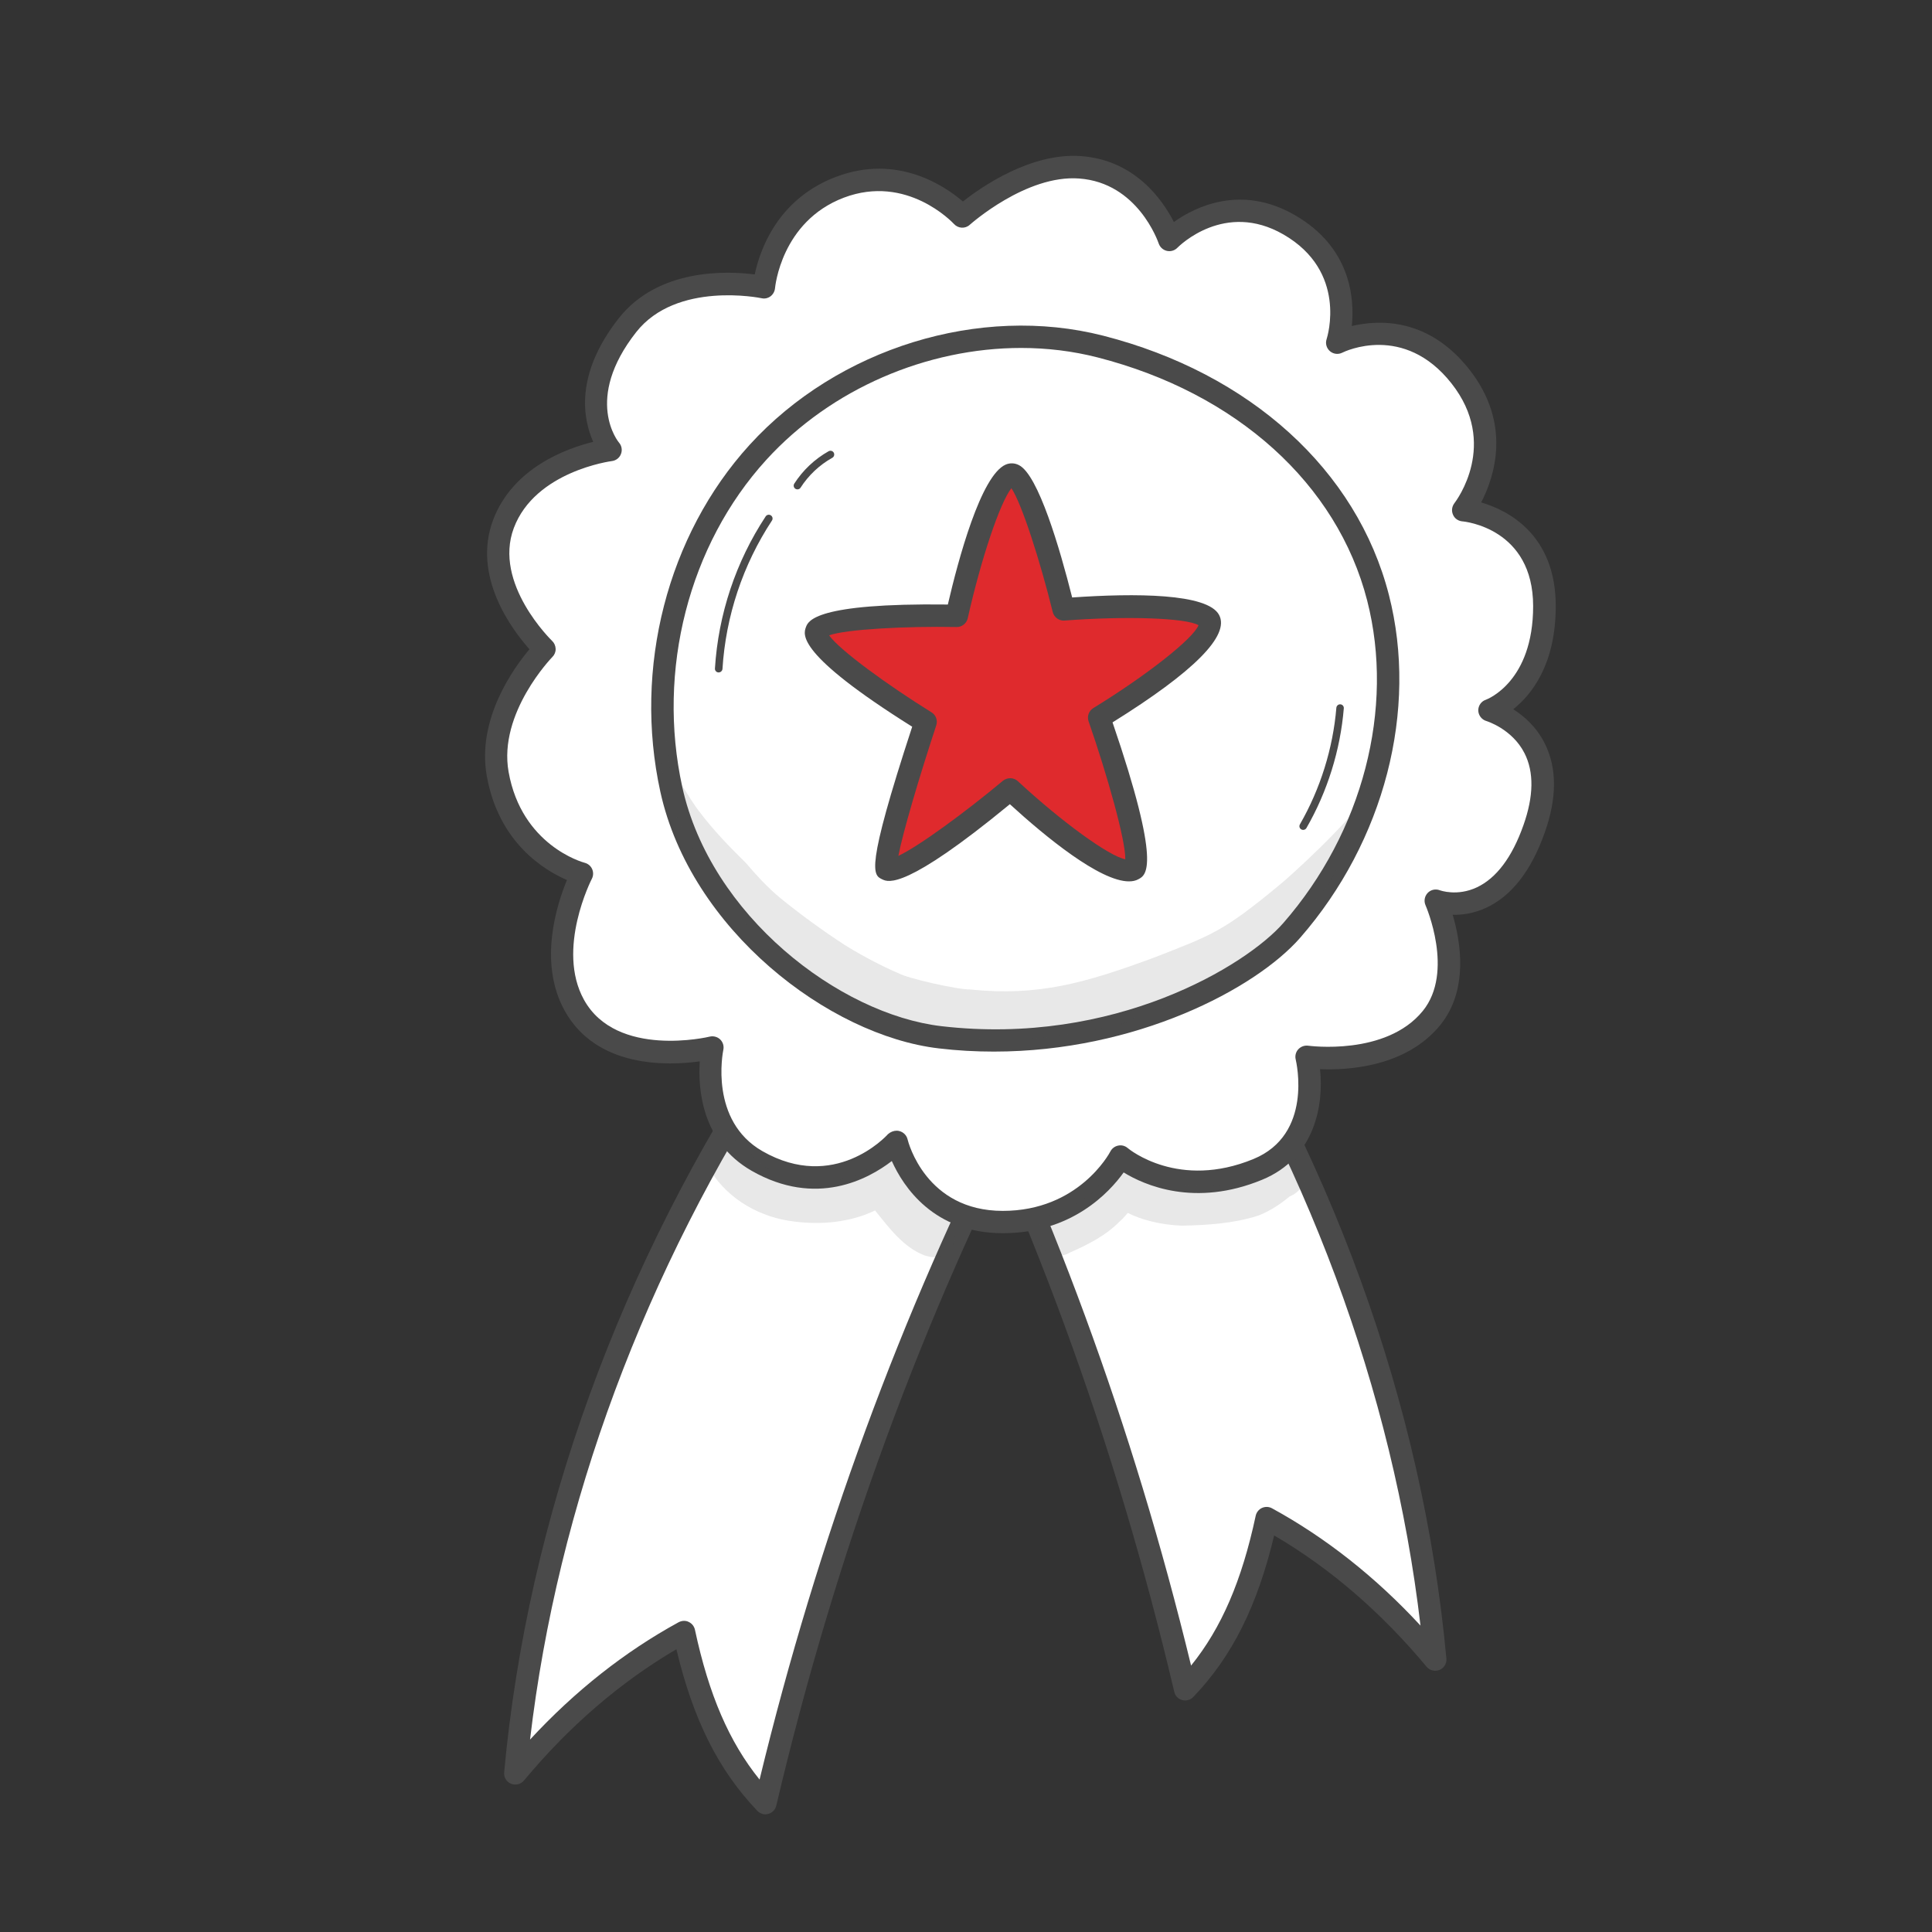
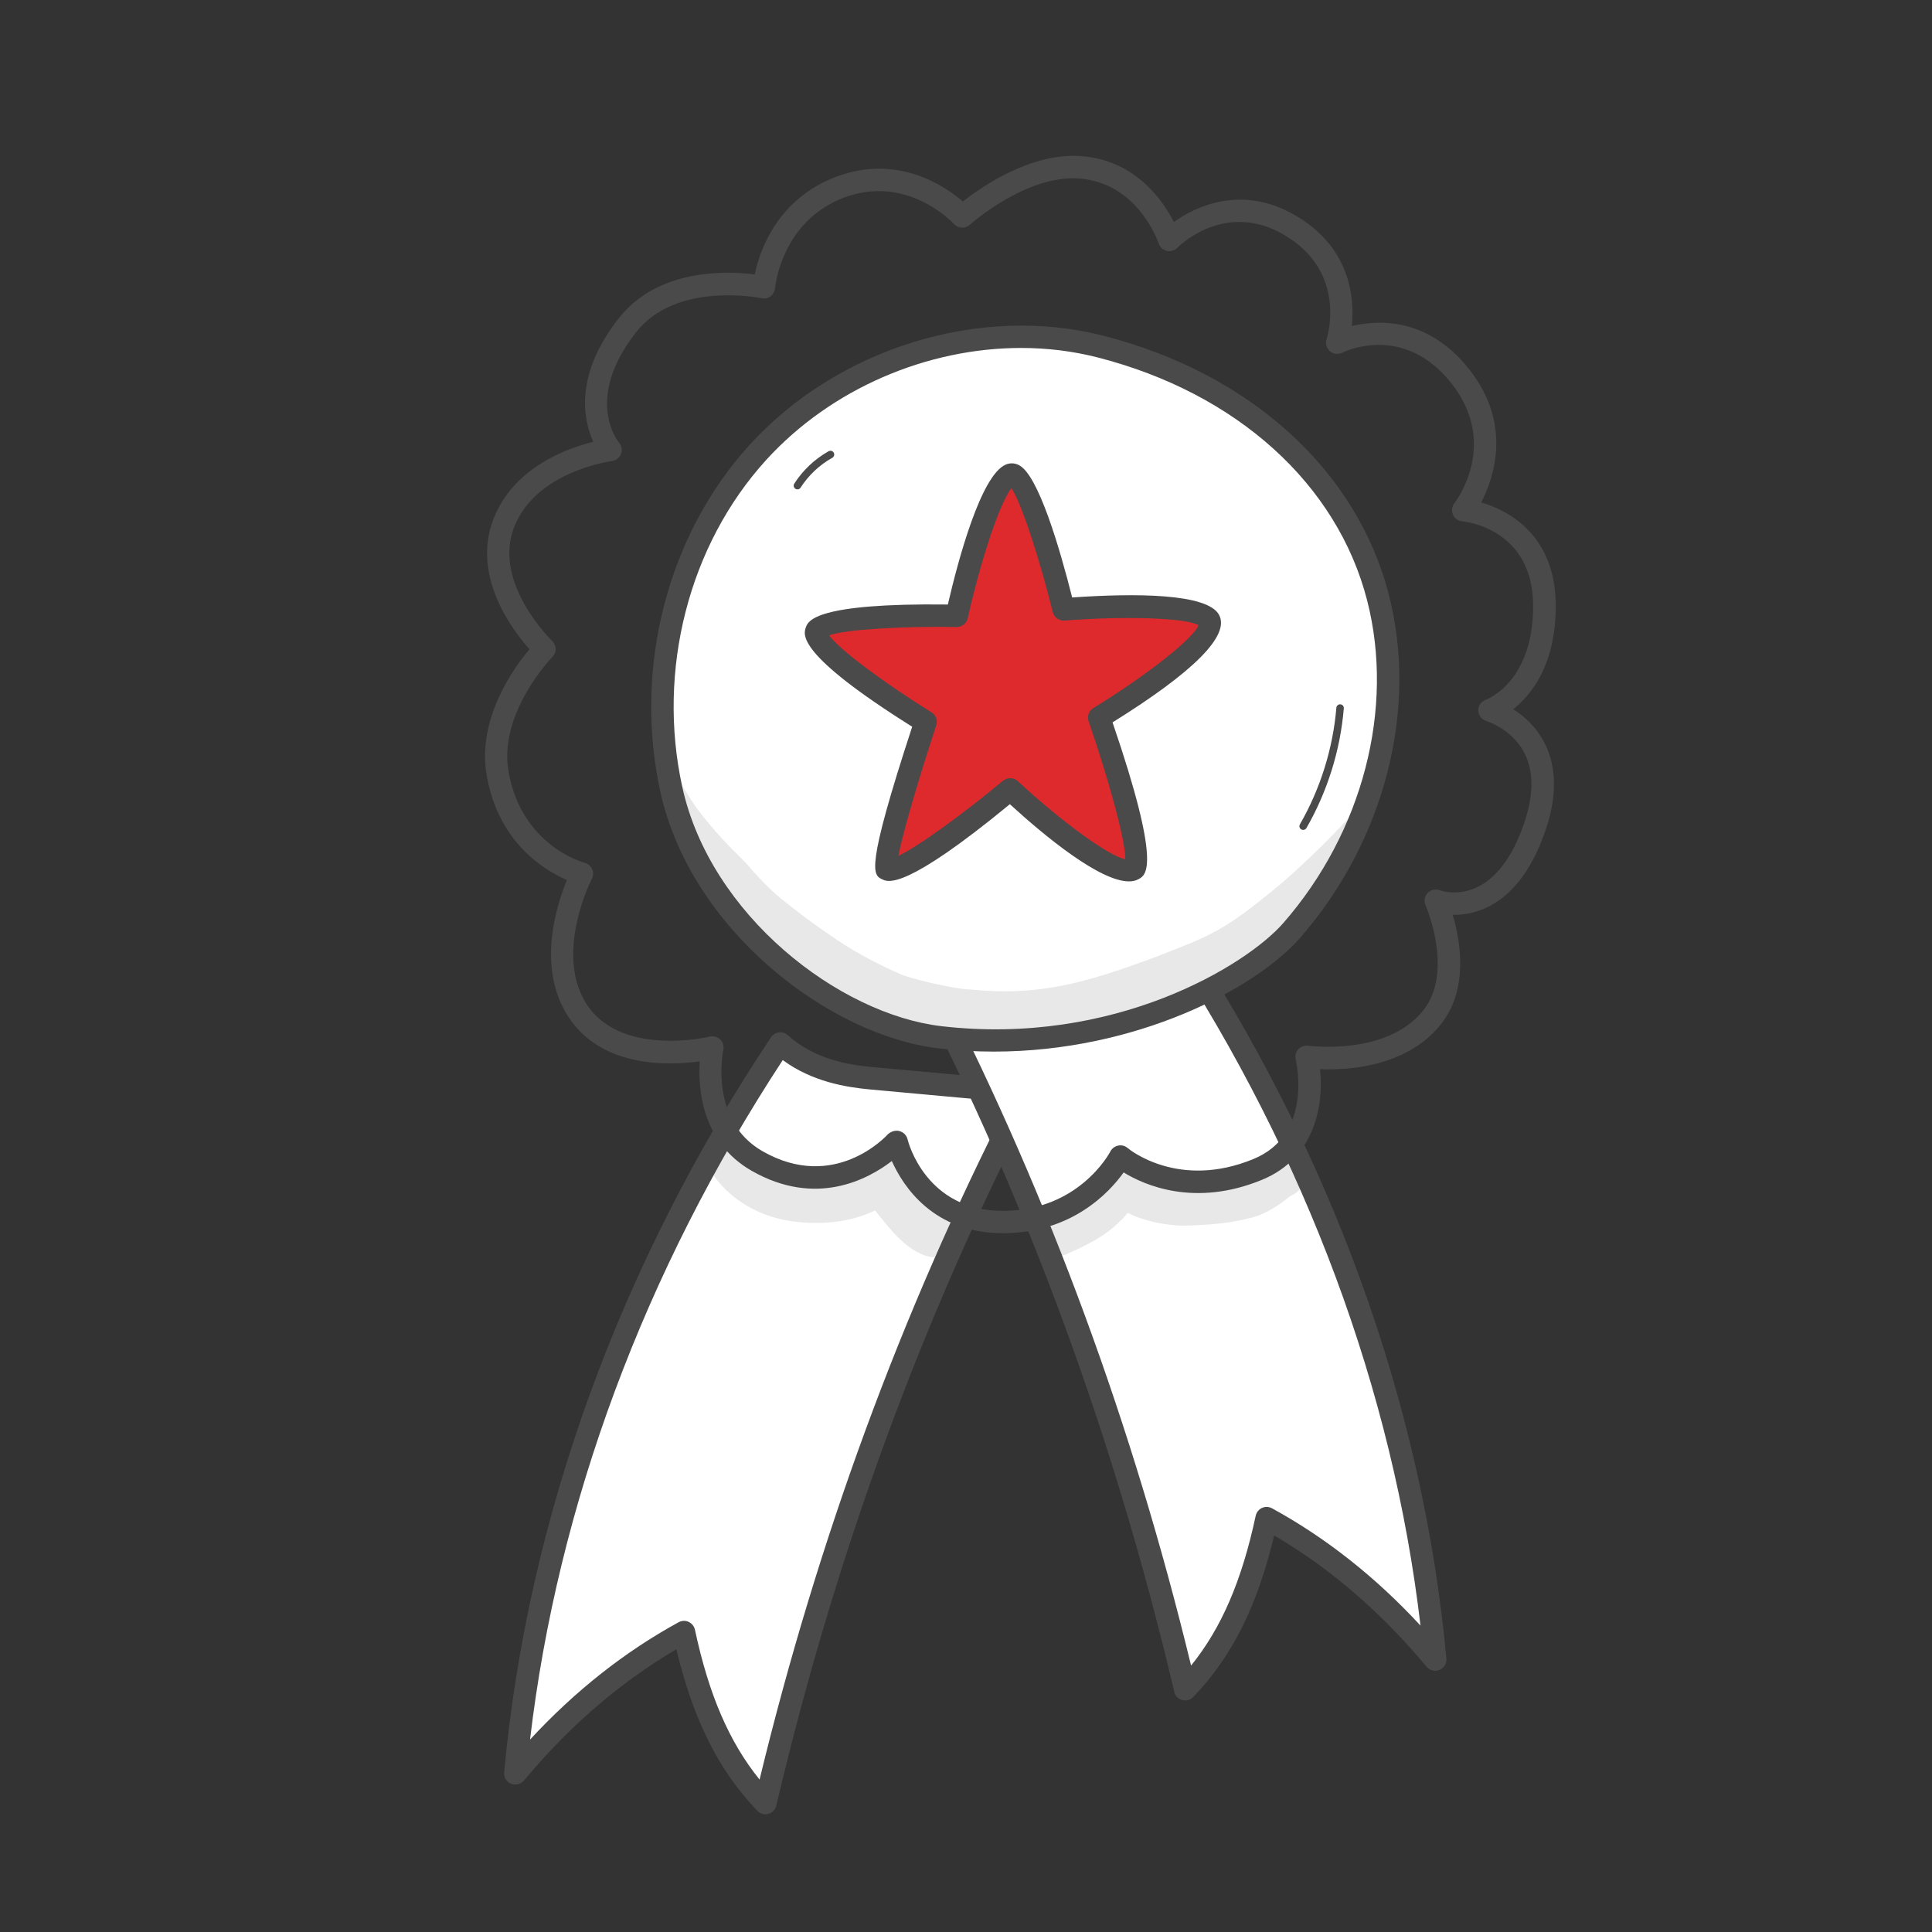
<svg xmlns="http://www.w3.org/2000/svg" version="1.1" id="Layer_1" x="0px" y="0px" viewBox="0 0 200 200" style="enable-background:new 0 0 200 200;" xml:space="preserve">
  <rect x="0" y="0" width="200" height="200" fill="#333333" stroke="none" />
  <style type="text/css">
	.st0{fill:#FFFFFF;}
	.st1{fill:#4A4A4A;}
	.st2{opacity:0.129;}
	.st3{fill:#DF2A2D;}
</style>
  <g>
    <g>
      <g>
        <path class="st0" d="M80.78,108.02c-15.02,22.56-24.93,48.52-27.43,75.55c4.85-5.83,10.62-10.89,17.46-14.63     c1.38,6.43,3.62,12.68,8.43,17.71c6.02-25.56,15-50.42,26.98-73.58c-5.35-0.49-10.69-0.97-16.04-1.46     C87.22,111.35,83.63,110.6,80.78,108.02z" />
        <path class="st1" d="M79.24,187.82c-0.31,0-0.62-0.13-0.84-0.36c-4.01-4.2-6.63-9.4-8.38-16.73     c-5.77,3.38-11.08,7.94-15.78,13.59c-0.33,0.39-0.87,0.52-1.34,0.33c-0.47-0.19-0.76-0.67-0.71-1.18     c2.43-26.3,11.98-52.61,27.62-76.09c0.19-0.28,0.49-0.47,0.82-0.51c0.33-0.04,0.67,0.06,0.92,0.29c2.76,2.5,6.3,3.08,8.73,3.3     l16.04,1.46c0.38,0.04,0.73,0.26,0.91,0.6c0.19,0.34,0.19,0.75,0.01,1.09c-11.72,22.66-20.76,47.32-26.88,73.31     c-0.1,0.41-0.41,0.74-0.82,0.85C79.44,187.8,79.34,187.82,79.24,187.82z M70.81,167.79c0.16,0,0.33,0.03,0.48,0.11     c0.33,0.15,0.57,0.45,0.65,0.81c1.44,6.73,3.54,11.61,6.69,15.51c6.01-24.79,14.67-48.36,25.77-70.13l-14.33-1.31     c-2.47-0.23-5.98-0.79-9.04-3.04c-14.3,21.81-23.3,46.03-26.16,70.34c4.65-5.03,9.81-9.1,15.37-12.14     C70.43,167.84,70.62,167.79,70.81,167.79z" />
      </g>
      <g>
        <path class="st0" d="M121.16,96.24c15.02,22.57,24.93,48.52,27.43,75.55c-4.85-5.83-10.62-10.89-17.46-14.63     c-1.38,6.43-3.62,12.68-8.43,17.71c-6.02-25.56-15-50.42-26.98-73.58c5.35-0.49,10.69-0.97,16.04-1.46     C114.72,99.56,118.3,98.82,121.16,96.24z" />
        <path class="st1" d="M122.69,176.03c-0.1,0-0.2-0.01-0.31-0.04c-0.41-0.11-0.73-0.44-0.82-0.85     c-6.12-25.99-15.17-50.65-26.88-73.31c-0.18-0.34-0.17-0.75,0.01-1.09c0.19-0.34,0.53-0.56,0.91-0.6l16.04-1.46     c2.43-0.22,5.97-0.8,8.73-3.3c0.25-0.23,0.58-0.33,0.92-0.29c0.33,0.04,0.64,0.23,0.82,0.51c15.64,23.48,25.19,49.8,27.62,76.09     c0.05,0.51-0.24,0.98-0.71,1.18c-0.47,0.19-1.01,0.06-1.34-0.33c-4.71-5.65-10.01-10.22-15.78-13.59     c-1.75,7.33-4.36,12.54-8.38,16.73C123.31,175.9,123.01,176.03,122.69,176.03z M97.53,102.29c11.1,21.77,19.76,45.34,25.77,70.13     c3.15-3.9,5.25-8.78,6.69-15.51c0.08-0.36,0.32-0.66,0.65-0.81c0.33-0.15,0.72-0.14,1.04,0.04c5.56,3.04,10.72,7.11,15.37,12.14     c-2.86-24.31-11.86-48.53-26.16-70.34c-3.06,2.25-6.56,2.82-9.04,3.04L97.53,102.29z" />
      </g>
      <g>
-         <path class="st0" d="M79.1,29.74c0,0,0.6-7.61,7.87-10.36c7.34-2.78,12.67,3.03,12.67,3.03s6.14-5.53,12.19-5.09     c6.91,0.51,9.24,7.52,9.24,7.52s5.42-5.58,12.38-1.57c7.58,4.37,5,12.21,5,12.21s7.13-3.62,12.74,3.49     c5.6,7.1,0.31,13.85,0.31,13.85s8.4,0.69,8.4,9.94c0,8.81-5.68,10.79-5.68,10.79s8.15,2.31,4.6,12.3     c-3.55,9.98-10.17,7.41-10.17,7.41s3.34,7.49-0.44,12.14c-4.28,5.27-12.93,4.01-12.93,4.01s2.11,8.71-5.05,11.65     c-8.51,3.5-14.22-1.33-14.22-1.33s-3.53,6.78-12.17,6.78c-9.02,0-10.99-8.3-10.99-8.3s-6.06,6.78-14.43,1.99     c-6.32-3.62-4.61-11.74-4.61-11.74s-10.46,2.57-14.31-4.39c-3.25-5.87,0.8-13.62,0.8-13.62s-7.23-1.87-8.74-10.33     c-1.21-6.79,4.86-12.93,4.86-12.93s-6.72-6.38-4.26-12.94c2.49-6.64,11.09-7.68,11.09-7.68s-4.39-5.11,1.75-12.91     C69.66,27.7,79.1,29.74,79.1,29.74z" />
        <path class="st1" d="M103.81,127.66c-7.14,0-10.3-4.81-11.49-7.47c-2.42,1.86-7.82,4.83-14.51,1.01     c-5.2-2.98-5.56-8.54-5.37-11.33c-3.29,0.46-10.68,0.73-13.99-5.25c-2.75-4.97-0.81-10.99,0.24-13.52     c-2.32-1-7.07-3.85-8.3-10.78c-1.04-5.85,2.74-11.12,4.42-13.11c-1.81-2.03-5.95-7.54-3.77-13.37c2.03-5.4,7.56-7.41,10.37-8.1     c-1.03-2.3-1.98-6.92,2.65-12.8c4.09-5.19,11.23-4.9,14.07-4.53c0.51-2.44,2.31-7.8,8.43-10.11c6.35-2.4,11.26,0.96,13.12,2.56     c1.95-1.54,7.06-5.08,12.23-4.7c5.58,0.41,8.44,4.53,9.61,6.82c2.18-1.55,6.93-3.93,12.51-0.72c5.8,3.34,6.2,8.6,5.91,11.49     c2.78-0.66,7.91-0.9,12.15,4.48c4.47,5.67,2.58,11.2,1.24,13.78c2.73,0.8,7.72,3.29,7.72,10.73c0,6.06-2.51,9.18-4.4,10.68     c1.09,0.69,2.36,1.78,3.22,3.46c1.32,2.55,1.33,5.7,0.03,9.34c-1.4,3.95-3.45,6.56-6.09,7.77c-1.27,0.58-2.47,0.73-3.43,0.71     c0.81,2.72,1.69,7.76-1.29,11.42c-3.54,4.35-9.59,4.68-12.44,4.56c0.39,3.63-0.48,9.18-6,11.45c-6.96,2.87-12.18,0.56-14.33-0.76     C114.84,123.44,110.94,127.66,103.81,127.66z M92.82,117.05c0.1,0,0.19,0.01,0.29,0.04c0.42,0.11,0.74,0.44,0.84,0.85     c0.07,0.3,1.9,7.41,9.86,7.41c7.8,0,11.01-5.9,11.14-6.16c0.16-0.31,0.46-0.53,0.81-0.6c0.35-0.07,0.7,0.02,0.97,0.25     c0.21,0.18,5.32,4.32,13.03,1.14c6.17-2.54,4.44-9.99,4.37-10.31c-0.09-0.37,0.01-0.77,0.27-1.05c0.26-0.28,0.64-0.42,1.02-0.37     c0.08,0.01,8.06,1.09,11.87-3.6c3.28-4.04,0.31-10.87,0.28-10.94c-0.19-0.43-0.1-0.93,0.22-1.27c0.32-0.34,0.82-0.45,1.26-0.28     c0.06,0.02,1.8,0.65,3.83-0.3c2.02-0.95,3.65-3.11,4.82-6.42c1.07-3.01,1.11-5.52,0.11-7.48c-1.28-2.51-3.91-3.31-3.94-3.32     c-0.48-0.14-0.82-0.58-0.84-1.08c-0.01-0.5,0.3-0.96,0.78-1.12c0.19-0.07,4.9-1.89,4.9-9.69c0-8.03-7.04-8.76-7.34-8.78     c-0.42-0.04-0.8-0.3-0.96-0.7c-0.17-0.39-0.11-0.84,0.15-1.18c0.19-0.25,4.64-6.14-0.31-12.41c-4.92-6.24-11.05-3.3-11.3-3.17     c-0.42,0.21-0.92,0.15-1.28-0.16c-0.35-0.31-0.49-0.79-0.34-1.24c0.09-0.28,2.17-7.01-4.47-10.84     c-6.07-3.5-10.78,1.18-10.98,1.38c-0.28,0.29-0.7,0.41-1.09,0.32c-0.39-0.09-0.71-0.38-0.84-0.76c-0.09-0.25-2.19-6.29-8.23-6.73     c-5.49-0.42-11.27,4.74-11.33,4.79c-0.47,0.43-1.2,0.39-1.63-0.08c-0.2-0.21-4.91-5.18-11.4-2.73c-6.51,2.47-7.12,9.3-7.13,9.37     c-0.03,0.33-0.2,0.64-0.46,0.84c-0.27,0.2-0.61,0.28-0.94,0.2c-0.09-0.02-8.79-1.8-12.97,3.51c-5.49,6.98-1.82,11.4-1.78,11.44     c0.28,0.32,0.36,0.78,0.2,1.18c-0.15,0.4-0.52,0.68-0.94,0.73c-0.08,0.01-7.94,1.05-10.15,6.93c-2.16,5.75,3.91,11.63,3.97,11.69     c0.22,0.21,0.35,0.51,0.36,0.82c0.01,0.31-0.11,0.61-0.33,0.83c-0.06,0.06-5.63,5.81-4.54,11.91c1.35,7.58,7.62,9.34,7.89,9.41     c0.34,0.09,0.62,0.33,0.76,0.65c0.14,0.32,0.13,0.69-0.03,1c-0.04,0.07-3.72,7.28-0.82,12.52c3.37,6.1,12.93,3.85,13.02,3.82     c0.38-0.09,0.8,0.02,1.08,0.29c0.29,0.28,0.41,0.68,0.33,1.07c-0.06,0.3-1.45,7.35,4.05,10.5c7.43,4.25,12.77-1.51,12.99-1.76     C92.18,117.18,92.5,117.05,92.82,117.05z" />
      </g>
      <g>
        <path class="st0" d="M113.91,35.88c-12.66-3.24-26.9,1.57-35.45,10.96c-8.56,9.39-11.63,22.76-8.96,34.89     c3.04,13.84,17.03,24.4,27.83,25.66c17.54,2.04,31.93-5.94,36.4-11.07c8.25-9.45,11.98-22.52,8.93-34.43     C139.6,49.98,129.44,39.85,113.91,35.88z" />
        <path class="st1" d="M102.89,108.86c-1.87,0-3.77-0.1-5.7-0.33c-11.4-1.33-25.7-12.32-28.83-26.56     c-2.81-12.81,0.73-26.58,9.24-35.92c9.13-10.02,23.84-14.56,36.6-11.3c15.21,3.89,26.27,13.92,29.58,26.84     c3.05,11.9-0.47,25.49-9.18,35.48C129.98,102.36,117.61,108.86,102.89,108.86z M105.71,36.02c-9.74,0-19.67,4.21-26.39,11.59     c-8.01,8.79-11.34,21.77-8.69,33.86c2.91,13.28,16.23,23.52,26.83,24.76c17.89,2.08,31.57-6.3,35.39-10.68     c8.22-9.42,11.54-22.21,8.68-33.38C138.43,50.09,128,40.68,113.62,37C111.05,36.34,108.38,36.02,105.71,36.02z" />
      </g>
      <g class="st2">
        <path class="st1" d="M137.58,91.62c1.09-2.12,2.1-4.29,2.98-6.5c0.39-0.98,0.78-1.98,1.11-3c-2.33,3.39-8.23,8.7-9.29,9.55     c-5.84,4.84-7.02,5.15-12.83,7.43c-7.25,2.68-12.06,4.05-19.14,3.33c-1.29,0.02-6.55-1.17-7.39-1.68     c-0.88-0.35-3.35-1.53-5.58-2.93c-2.31-1.5-4.55-3.14-6.71-4.89c-1.28-1.07-2.41-2.3-3.51-3.59c-1.72-1.69-3.42-3.44-4.88-5.4     c-0.08-0.11-0.05-0.07,0.08,0.12c-1.05-1.36-2.44-3.94-3.3-4.9c0.36-1.31,0.01-2.86-1.07-3.68c0.15,2.18,0.45,4.34,0.88,6.48     c0.23,0.57,0.46,1.15,0.71,1.71c0.24,0.54,0.49,1.07,0.75,1.6c0.65,1.21,1.3,2.41,1.96,3.61c2.01,3.34,4.4,6.45,6.99,9.17     c2.54,2.13,5.29,3.98,8.12,5.58c2.48,1.3,5,2.59,7.75,3c4.71,1.03,9.56,1.26,14.33,0.6c2.49-0.37,5.01-0.82,7.49-1.45     c0.14-0.23,0.35-0.42,0.65-0.51c6.23-2,11.76-5.85,16.72-10.37C135.52,93.84,136.6,92.77,137.58,91.62z" />
      </g>
      <g>
-         <path class="st1" d="M74.39,69.61c-0.01,0-0.02,0-0.02,0c-0.21-0.01-0.38-0.2-0.36-0.41c0.35-5.61,2.16-11.05,5.25-15.74     c0.12-0.18,0.36-0.23,0.54-0.11c0.18,0.12,0.23,0.36,0.11,0.54c-3.01,4.58-4.78,9.89-5.12,15.36     C74.77,69.45,74.6,69.61,74.39,69.61z" />
-       </g>
+         </g>
      <g>
-         <path class="st1" d="M82.55,50.66c-0.07,0-0.14-0.02-0.21-0.06c-0.18-0.12-0.23-0.35-0.12-0.53c0.89-1.39,2.12-2.55,3.56-3.36     c0.19-0.1,0.42-0.04,0.53,0.15c0.1,0.19,0.04,0.42-0.15,0.53c-1.33,0.74-2.47,1.82-3.29,3.1C82.8,50.6,82.68,50.66,82.55,50.66z" />
+         <path class="st1" d="M82.55,50.66c-0.07,0-0.14-0.02-0.21-0.06c-0.18-0.12-0.23-0.35-0.12-0.53c0.89-1.39,2.12-2.55,3.56-3.36     c0.19-0.1,0.42-0.04,0.53,0.15c0.1,0.19,0.04,0.42-0.15,0.53c-1.33,0.74-2.47,1.82-3.29,3.1C82.8,50.6,82.68,50.66,82.55,50.66" />
      </g>
      <g>
        <path class="st1" d="M134.9,85.91c-0.07,0-0.13-0.02-0.19-0.05c-0.19-0.11-0.25-0.34-0.14-0.53c2.11-3.67,3.42-7.85,3.77-12.07     c0.02-0.21,0.22-0.37,0.42-0.35c0.21,0.02,0.37,0.2,0.35,0.42c-0.36,4.34-1.7,8.62-3.87,12.39     C135.17,85.84,135.04,85.91,134.9,85.91z" />
      </g>
      <g class="st2">
        <path class="st1" d="M97.34,125.85c-0.02-0.01-0.04-0.02-0.06-0.04c-0.34-0.31-1.21-1.1-1.38-1.4c-0.6-0.7-1.19-1.41-1.82-2.09     c-0.01-0.02-0.02-0.03-0.02-0.04c0.14-1.71-1.69-2.96-3.22-2.09c-1.37,1.01-0.52,0.58-2.1,1.38c-1.37,0.7-4.89,1.08-8.26-0.05     c-0.58-0.21-1.54-0.8-2.27-1.55c-0.22-0.22-0.44-0.45-0.64-0.69c-0.06-0.09-0.14-0.2-0.2-0.3c-0.29-0.49-0.77-0.86-1.32-1.01     c-1.82-0.57-3.51,1.62-2.49,3.24c1.91,3.03,5.21,4.85,8.72,5.25c2.79,0.35,5.77,0.07,8.32-1.16c0.02,0.03,0.04,0.07,0.06,0.1     c1.41,1.74,2.86,3.71,5.03,4.55c0.14,0.05,0.3,0.09,0.45,0.12c-0.01,0-0.01,0-0.02,0c0.04,0.01,0.07,0.01,0.11,0.02     c0.03,0.01,0.06,0.01,0.09,0.02c1.29,0.24,2.58-0.81,2.56-2.14C98.91,126.98,98.22,126.18,97.34,125.85z" />
      </g>
      <g class="st2">
        <path class="st1" d="M131.13,120.87c-0.08,0.09-0.18,0.16-0.27,0.24c-1.83,1.21-3.49,1.61-6.79,1.68c-2.95-0.05-3.37,0-5.56-1.36     c-0.07-0.05-0.13-0.09-0.18-0.13c-0.1-0.08-0.2-0.16-0.29-0.26c-0.02-0.02-0.04-0.03-0.06-0.05c0.01,0.01,0.02,0.01,0.03,0.02     c-0.23-0.2-0.45-0.4-0.75-0.48c-1.01-0.44-2.2-0.07-2.79,0.91c-0.14,0.31-0.29,0.62-0.41,0.94l0.22-0.52     c-0.51,0.96-0.23,0.61-1.51,1.85c-0.07,0.06-0.14,0.12-0.2,0.17c-0.17,0.13-0.35,0.25-0.53,0.36c-0.28,0.2-1.27,0.66-1.72,0.87     c-1.29,0.48-2.95,0.99-2.91,2.65c-0.05,1.65,1.93,2.79,3.33,1.91c1.86-0.82,3.72-1.75,5.16-3.22c0.16-0.11,0.5-0.48,0.85-0.89     c1.46,0.74,3.43,1.23,5.55,1.32c2.66-0.05,5.4-0.22,7.95-1.04c1.2-0.46,2.28-1.18,3.26-1.99l0.01,0     c0.11-0.05,0.21-0.11,0.32-0.16c0.02-0.01,0.04-0.02,0.06-0.03c0.66-0.41,1.26-1.11,1.23-1.94     C135.04,119.38,132.13,119.14,131.13,120.87z" />
      </g>
    </g>
    <g>
      <path class="st3" d="M104.58,49.17c1.91-0.81,5.53,13.92,5.53,13.92s13.91-1.06,15.08,1.12c1.24,2.33-11.41,10.07-11.41,10.07    s5.15,14.84,3.54,15.71c-2.42,1.3-12.74-8.28-12.74-8.28S93.63,90.83,91.84,90c-0.92-0.43,3.98-15.27,3.98-15.27    s-12.02-7.44-11.3-9.4c0.68-1.82,14.52-1.57,14.52-1.57S102.07,50.24,104.58,49.17z" />
      <path class="st1" d="M116.87,91.24c-3.01,0-8.63-4.61-12.33-7.99c-10.81,8.9-12.59,8.07-13.19,7.79    c-0.98-0.46-1.82-0.85,3.08-15.81c-12.02-7.54-11.28-9.55-11-10.31c0.23-0.63,0.94-2.51,14.69-2.34c1.07-4.61,3.42-13.39,6-14.49    l0,0c0.43-0.18,0.92-0.17,1.36,0.06c2,1,4.23,8.62,5.51,13.7c6.49-0.45,14.02-0.44,15.21,1.81c1.13,2.12-2.58,5.86-11.03,11.12    c5.11,14.93,3.48,15.81,2.69,16.23C117.58,91.17,117.24,91.24,116.87,91.24z M104.58,80.56c0.28,0,0.57,0.1,0.79,0.31    c4.55,4.22,9.47,7.78,11.12,8.08c0.04-1.95-1.85-8.66-3.8-14.28c-0.18-0.51,0.02-1.08,0.49-1.37c5.53-3.39,10.36-7.2,10.89-8.58    c-1.28-0.75-7.43-0.97-13.87-0.48c-0.55,0.05-1.08-0.33-1.22-0.88c-1.29-5.23-3.2-11.22-4.28-12.82    c-1.17,1.47-3.12,7.23-4.52,13.46c-0.12,0.54-0.61,0.92-1.15,0.91c-5.29-0.1-11.46,0.23-13.2,0.86c1.06,1.51,6.08,5.17,10.6,7.97    c0.46,0.28,0.66,0.84,0.49,1.35c-1.72,5.22-3.46,11.07-3.92,13.51c2.14-1.01,6.91-4.51,10.83-7.78    C104.05,80.65,104.31,80.56,104.58,80.56z M124.21,64.82L124.21,64.82L124.21,64.82z" />
    </g>
  </g>
</svg>